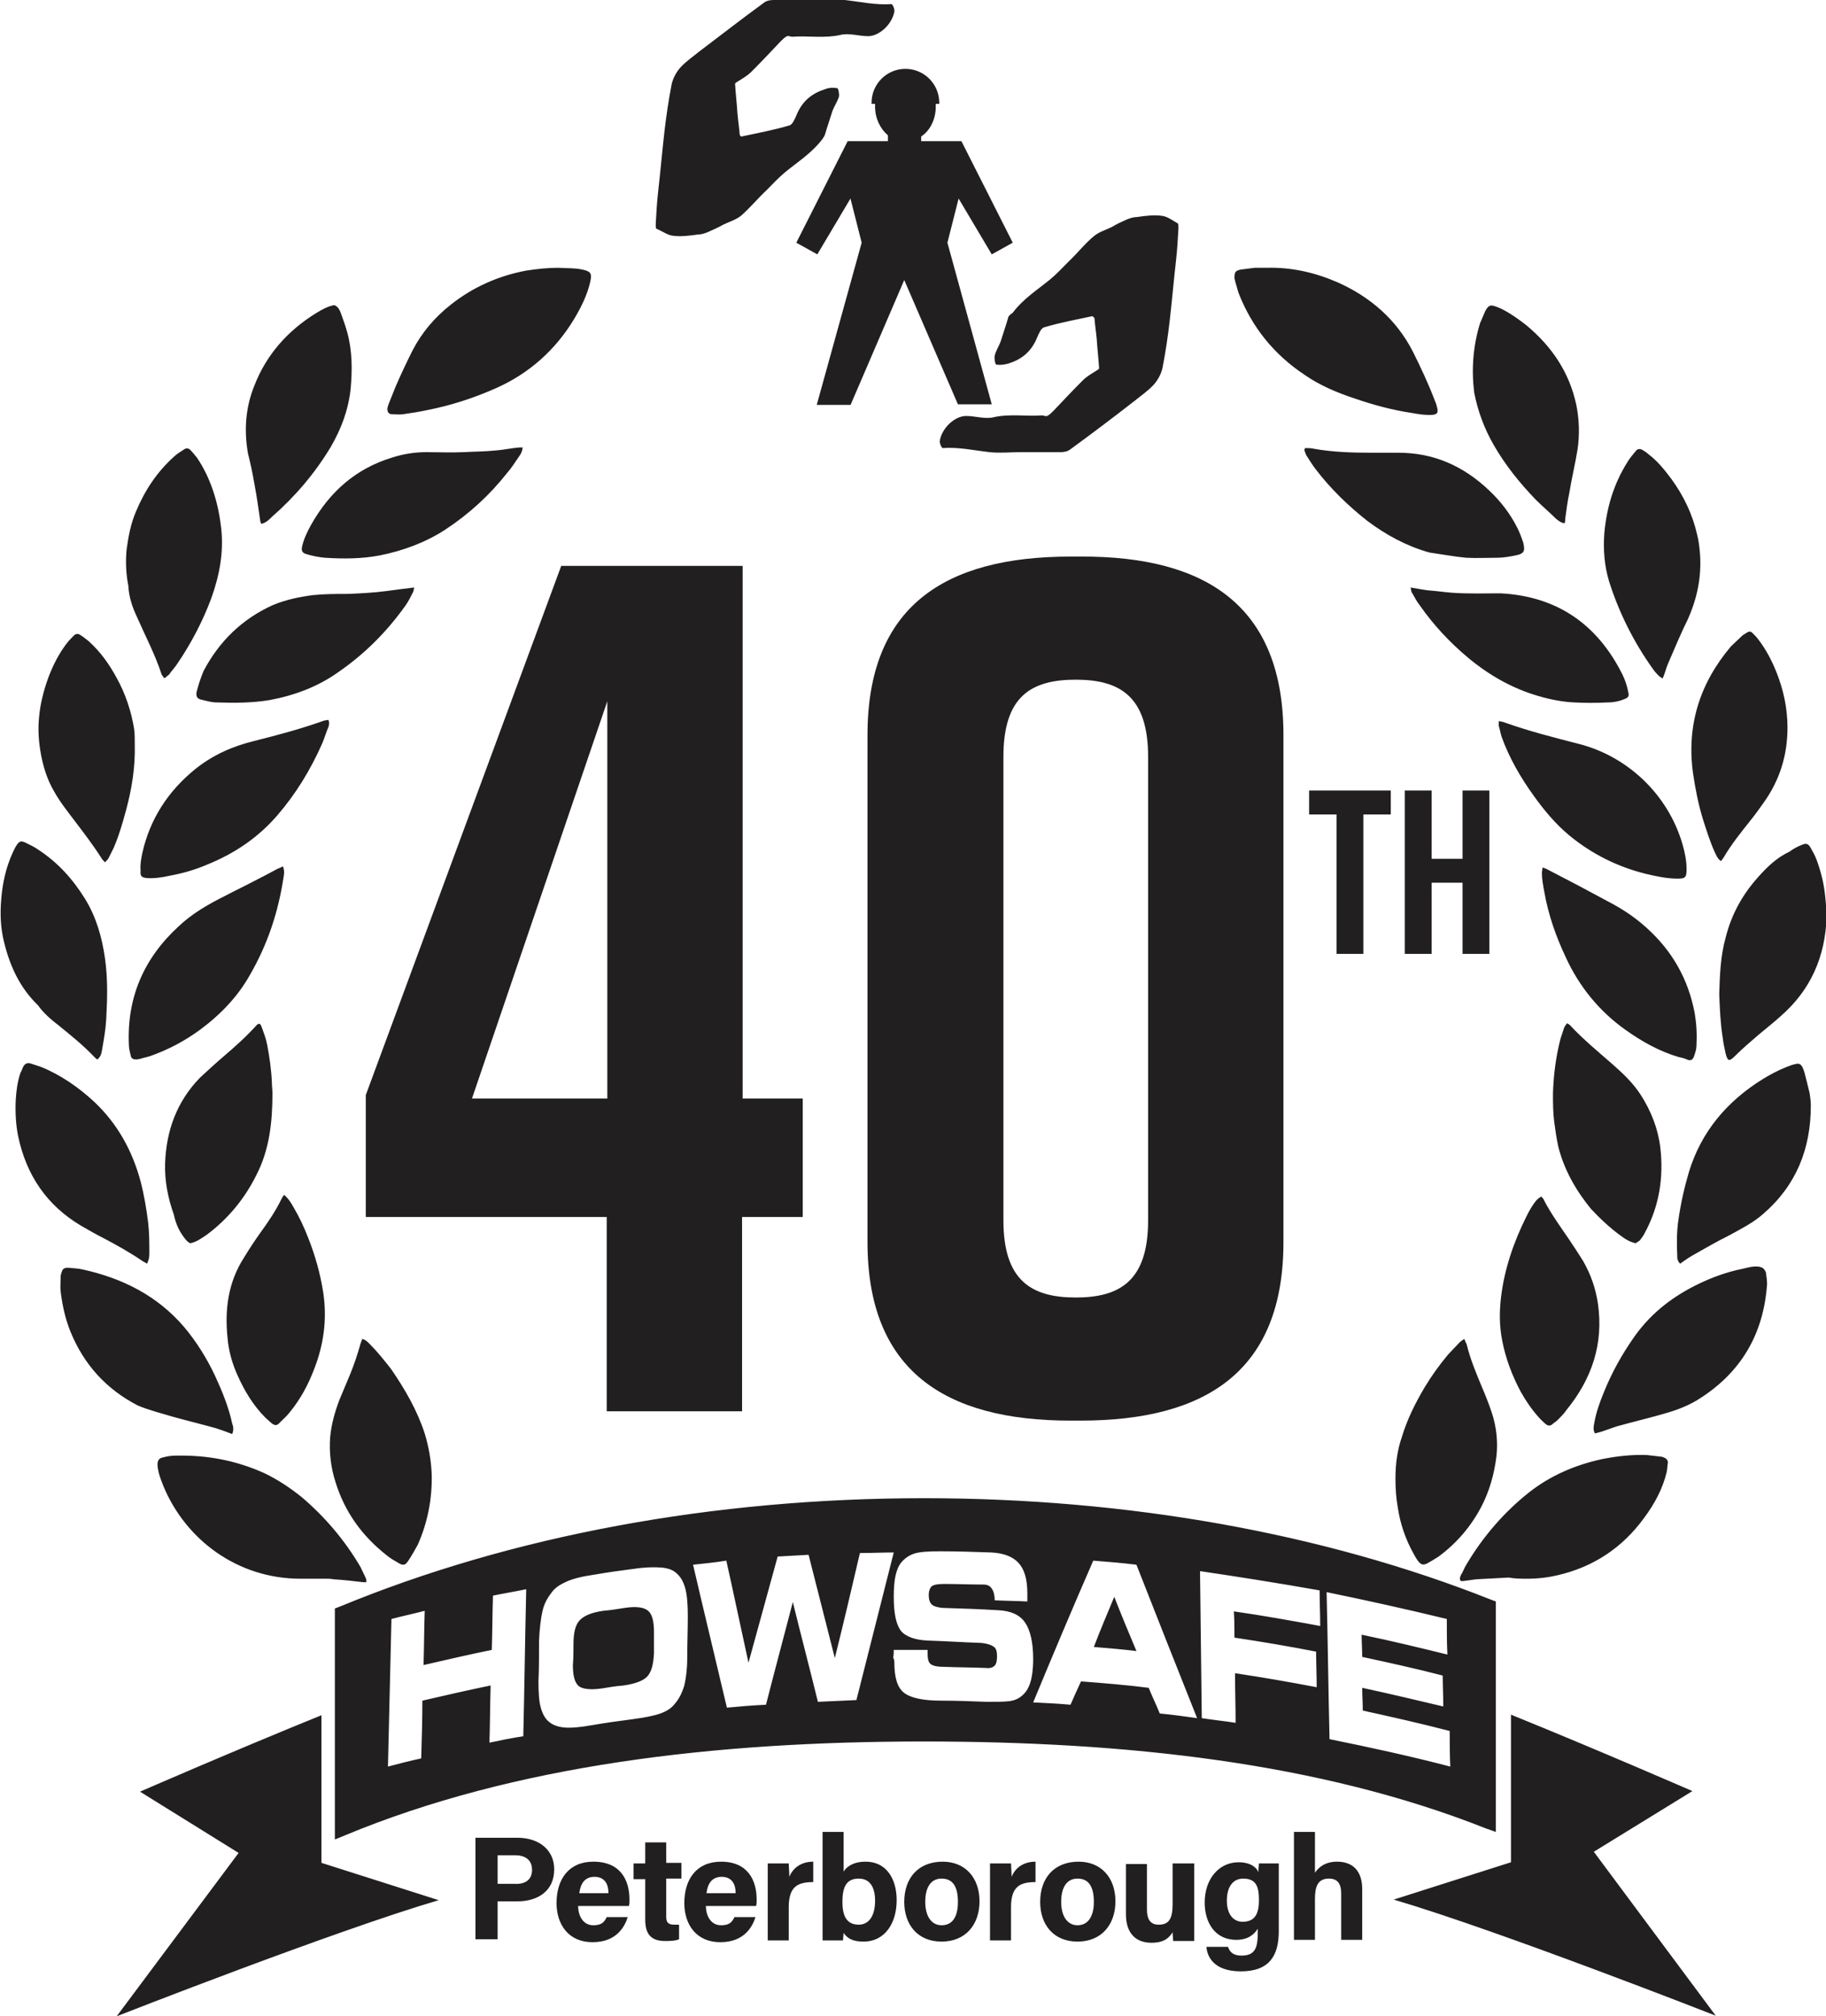
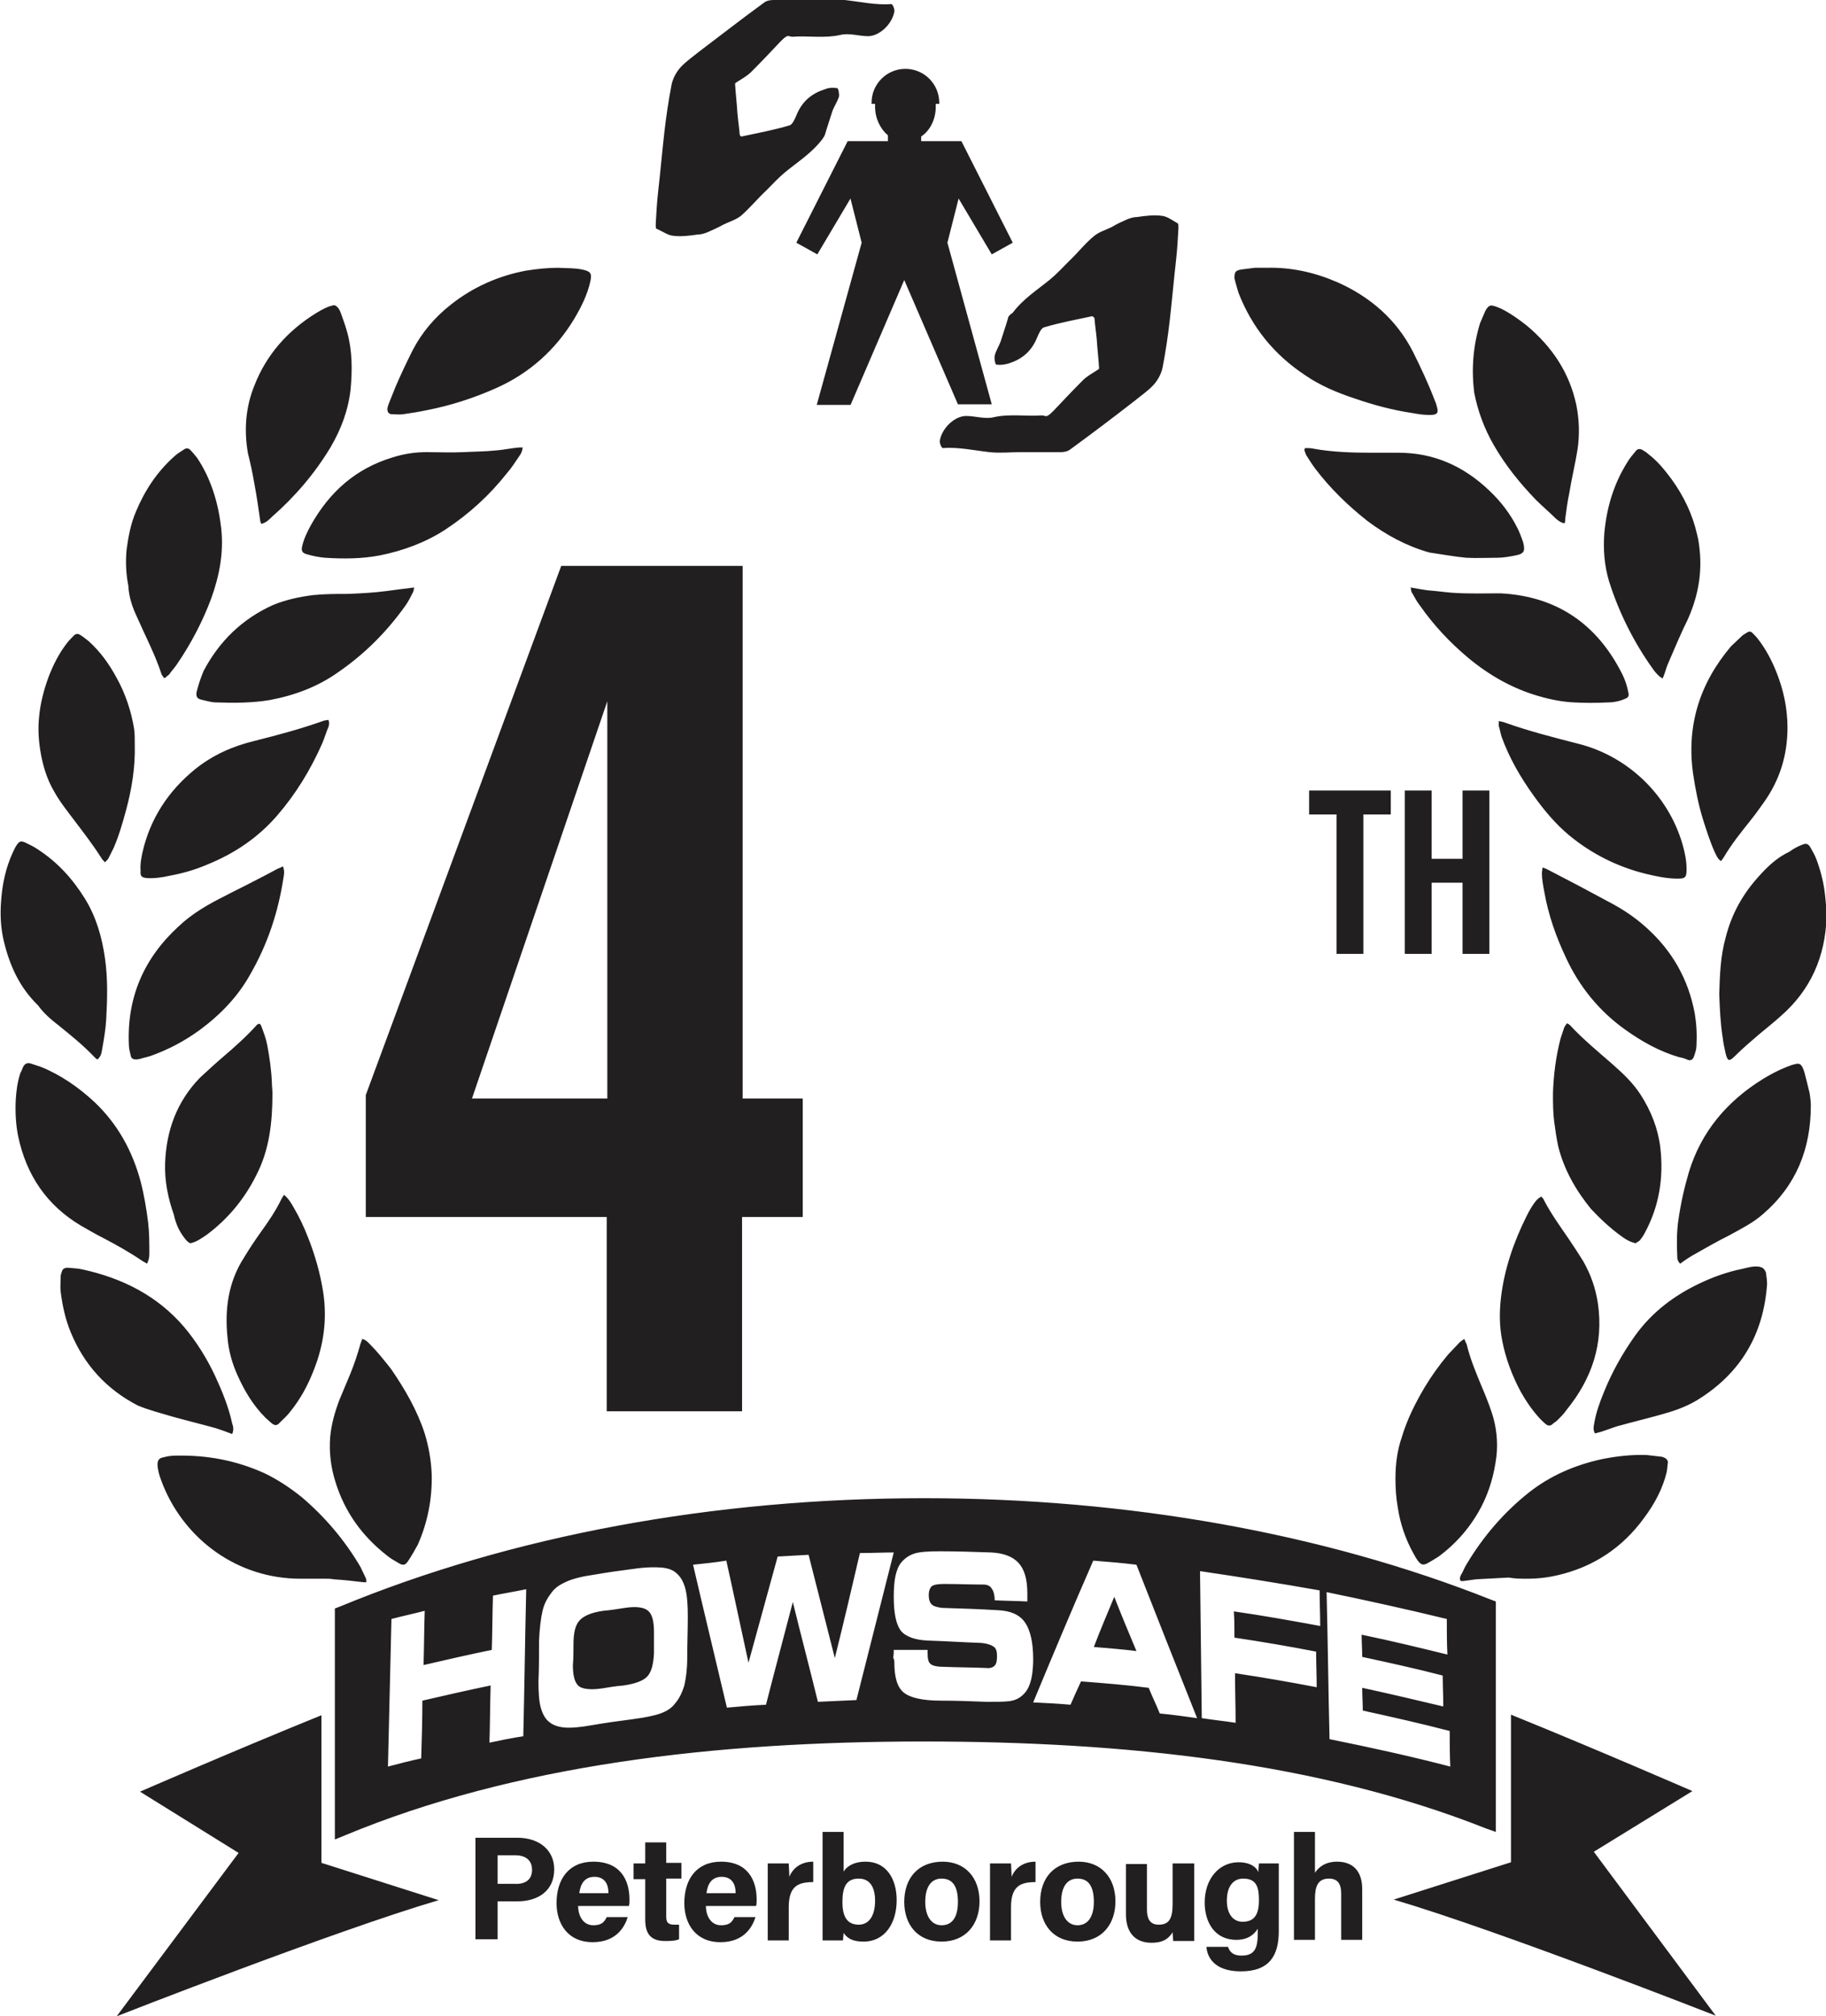
<svg xmlns="http://www.w3.org/2000/svg" version="1.1" id="Layer_1" x="0px" y="0px" viewBox="0 0 313 345.6" style="enable-background:new 0 0 313 345.6;" xml:space="preserve">
  <style type="text/css">
	.st0{fill:#221F20;}
</style>
  <path class="st0" d="M287.8,181.2c-3.4-1-6.4-2.7-9.2-4.7c-4.5-3.2-7.9-7.4-10.2-12.4c-1.7-3.6-3-7.3-3.7-11.3  c-0.2-1.1-0.4-2.1-0.4-3.2c0-0.2,0.1-0.5,0.1-0.9c0.4,0.1,0.6,0.2,0.8,0.3c3.5,1.8,7.1,3.7,10.6,5.6c2.3,1.2,4.4,2.6,6.3,4.3  c4.5,4,7.3,8.9,8.4,14.8c0.3,1.8,0.4,3.6,0.3,5.5c0,0.6-0.2,1.2-0.4,1.8c-0.2,0.6-0.5,0.8-1,0.7C289,181.5,288.4,181.3,287.8,181.2z   M283.5,114.9c0.3,0.4,0.6,0.7,0.9,1c0.1,0.1,0.3,0.2,0.6,0.4c0.4-0.9,0.6-1.8,0.9-2.5c1.1-2.5,2.1-5,3.3-7.4  c1.7-3.7,2.5-7.5,2.2-11.5c-0.1-1.1-0.2-2.2-0.5-3.3c-0.8-3.5-2.3-6.6-4.4-9.5c-1.2-1.6-2.4-3.1-4-4.3c-0.3-0.3-0.7-0.5-1-0.7  c-0.4-0.2-0.8-0.2-1.1,0.2c-0.5,0.6-1.1,1.3-1.5,2c-2.3,3.7-3.5,7.7-3.9,12.1c-0.2,2.8,0,5.5,0.8,8.2  C277.5,105,280.1,110.2,283.5,114.9z M248.9,101.6c-1.3-0.1-2.6-0.3-4-0.4c-0.9-0.1-1.9-0.3-3.1-0.5c0.1,0.5,0.1,0.8,0.3,1  c0.4,0.7,0.8,1.5,1.3,2.1c2.3,3.3,5.1,6.3,8.2,8.9c3.6,3,7.6,5.3,12.1,6.6c2,0.6,4.1,1,6.1,1.1c1.9,0.1,3.8,0.1,5.8,0  c1,0,2-0.2,2.9-0.6c0.6-0.2,0.8-0.5,0.6-1.2c-0.2-1-0.5-2-1-3c-4.3-8.6-11.2-13.4-20.9-13.9C254.6,101.7,251.8,101.8,248.9,101.6z   M211.8,48.5c0.2,0.6,0.3,1.1,0.5,1.7c2.3,5.9,6.1,10.6,11.4,14.1c2.6,1.8,5.5,3,8.5,4c3.2,1.1,6.5,2,9.9,2.5  c1.1,0.2,2.3,0.4,3.5,0.3c0.7-0.1,0.9-0.3,0.8-1c-0.1-0.4-0.2-0.9-0.4-1.3c-1.1-2.9-2.4-5.7-3.8-8.5c-2.8-5.5-7.3-9.4-12.9-11.9  c-3.9-1.7-7.9-2.6-12.1-2.5c-0.7,0-1.4,0-2.1,0c-0.8,0.1-1.6,0.2-2.4,0.3c-1,0.2-1.1,0.5-1.1,1.5C211.7,48,211.7,48.2,211.8,48.5z   M277.8,211.8c0.8,0.6,1.6,1.1,2.6,1.3c0.2-0.2,0.5-0.3,0.7-0.5c0.3-0.4,0.6-0.8,0.8-1.2c2.5-4.6,3.3-9.5,2.7-14.7  c-0.4-3.3-1.6-6.3-3.4-9.1c-1.3-2-3-3.6-4.7-5.1c-2.5-2.2-5.1-4.3-7.4-6.8c-0.1-0.1-0.3-0.2-0.5-0.3c-0.2,0.3-0.4,0.5-0.5,0.8  c-0.2,0.6-0.4,1.2-0.6,1.8c-0.8,3.1-1.2,6.2-1.3,9.4c0,1.6,0,3.2,0.2,4.8c0.2,1.5,0.4,2.9,0.7,4.3c1,4,3,7.5,5.6,10.7  C274.3,208.9,276,210.5,277.8,211.8z M256,76.2c2,3.5,4.5,6.6,7.3,9.5c1.1,1.1,2.3,2.1,3.4,3.2c0.4,0.3,0.8,0.7,1.5,0.8  c0.1-0.3,0.1-0.6,0.1-0.8c0.2-1.5,0.4-3,0.7-4.4c0.4-2.5,1-4.9,1.4-7.4c0.4-2.6,0.3-5.2-0.2-7.7c-1.2-5.6-4.2-10-8.5-13.6  c-1.4-1.1-2.8-2.1-4.4-2.9c-0.5-0.2-0.9-0.4-1.4-0.5c-0.3-0.1-0.6,0-0.8,0.2c-0.2,0.2-0.4,0.5-0.5,0.7c-0.3,0.7-0.6,1.4-0.9,2.1  c-1.2,3.9-1.5,7.9-1,11.9C253.3,70.4,254.4,73.4,256,76.2z M242.3,266.3c0.2,0.4,0.5,0.9,0.8,1.3c0.5,0.6,0.8,0.7,1.5,0.4  c0.7-0.4,1.4-0.8,2-1.2c3.1-2.3,5.5-5.1,7.3-8.5c1.4-2.7,2.2-5.5,2.6-8.6c0.3-2.6,0-5.2-0.8-7.6c-0.5-1.5-1.1-3-1.7-4.4  c-1-2.4-2-4.8-2.6-7.3c-0.1-0.2-0.2-0.4-0.4-0.9c-0.4,0.3-0.8,0.5-1,0.8c-0.6,0.6-1.2,1.3-1.8,1.9c-1.5,1.8-2.8,3.6-4,5.6  c-1.6,2.7-3,5.5-3.9,8.5c-0.8,2.3-1.1,4.7-1.1,7.1c0,1.7,0.1,3.3,0.4,5C240,261.1,240.9,263.8,242.3,266.3z M251.3,95.6  c1.8,0.1,3.6,0,5.4,0c1,0,2.1-0.2,3.1-0.4c1.6-0.3,1.6-0.9,1.3-2.2c-0.3-0.9-0.6-1.7-1-2.5c-1.2-2.4-2.8-4.5-4.8-6.4  c-4.4-4.2-9.5-6.5-15.6-6.5c-1.5,0-3.1,0-4.6,0c-3.3,0-6.7-0.1-10-0.7c-0.4-0.1-0.9-0.1-1.4-0.1c-0.1,0.2-0.1,0.3-0.1,0.4  c0.1,0.3,0.2,0.6,0.3,0.8c0.5,0.8,1,1.6,1.6,2.4c2.6,3.4,5.6,6.3,8.9,8.9c3.2,2.4,6.7,4.3,10.6,5.4C247.1,95,249.2,95.4,251.3,95.6z   M273.9,223.4c-0.4-2.6-1.2-4.9-2.5-7.2c-0.8-1.3-1.6-2.5-2.4-3.7c-1.5-2.2-3.1-4.4-4.3-6.7c-0.1-0.3-0.3-0.5-0.5-0.7  c-0.6,0.3-0.9,0.7-1.2,1.1c-0.5,0.7-0.9,1.4-1.3,2.2c-2.2,4.4-3.8,9-4.4,13.9c-0.3,2.5-0.3,5,0.2,7.5c0.6,3.1,1.7,6,3.2,8.8  c0.9,1.6,2,3.2,3.3,4.6c0.4,0.4,0.7,0.7,1.1,1c0.3,0.2,0.6,0.2,0.9,0c0.3-0.3,0.7-0.5,1-0.8c0.5-0.5,1.1-1.1,1.5-1.7  C272.9,236.3,274.9,230.3,273.9,223.4z M59.1,314.6l-1.7,0.7v-39.6l0.8-0.3c29.5-12.2,64.1-18.6,100.2-18.6c34.9,0,68.5,6,97.2,17.4  l0.8,0.3V314l-1.7-0.6c-28.5-11.3-61.8-14.9-96.4-14.9C122.6,298.5,88.2,302.5,59.1,314.6z M227.4,272.9c0.2,8.4,0.3,16.8,0.5,25.2  c6.9,1.4,13.8,2.9,20.7,4.7c-0.1-2-0.1-4.1-0.1-6.1c-5-1.3-9.9-2.4-14.9-3.5c0-1.3-0.1-2.6-0.1-3.9c4.6,1,9.3,2.1,13.9,3.2  c0-1.8-0.1-3.5-0.1-5.3c-4.6-1.2-9.2-2.2-13.8-3.2c0-1.3-0.1-2.5-0.1-3.8c4.9,1,9.8,2.2,14.7,3.4c-0.1-2-0.1-4.1-0.1-6.1  C241,275.8,234.2,274.3,227.4,272.9z M205.7,269.3c0.1,8.4,0.2,16.8,0.3,25.2c1.9,0.3,3.9,0.5,5.8,0.8c0-2.8-0.1-5.6-0.1-8.5  c4.7,0.7,9.3,1.5,14,2.4c0-2-0.1-4.1-0.1-6.1c-4.6-0.9-9.3-1.7-14-2.4c0-1.5,0-3-0.1-4.5c4.9,0.7,9.9,1.6,14.8,2.5  c0-2-0.1-4.1-0.1-6.1C219.4,271.4,212.5,270.3,205.7,269.3z M177.1,291.8c2.1,0.1,4.2,0.2,6.4,0.4c0.6-1.4,1.2-2.7,1.8-4  c3.9,0.3,7.7,0.6,11.6,1.1c0.6,1.5,1.3,2.9,1.9,4.4c2.1,0.2,4.3,0.5,6.4,0.8c-3.5-8.8-7-17.6-10.4-26.3c-2.4-0.3-4.9-0.5-7.4-0.7  C183.9,275.5,180.5,283.6,177.1,291.8z M153.3,284.9c0,2.6,0.5,4.3,1.6,5.2c1.1,0.9,3.2,1.4,6.4,1.4c2.6,0,5.2,0.1,7.8,0.2  c1.7,0,2.9,0,3.8-0.1c0.9-0.1,1.6-0.4,2.1-0.8c0.8-0.6,1.3-1.4,1.6-2.4c0.3-0.9,0.5-2.3,0.5-4c0-2.9-0.5-5-1.4-6.3  c-0.9-1.3-2.4-2-4.6-2.1c-3.2-0.2-6.4-0.3-9.6-0.4c-0.9-0.1-1.5-0.3-1.8-0.6c-0.3-0.3-0.5-0.8-0.5-1.6c0-0.7,0.2-1.2,0.5-1.5  c0.4-0.3,1.1-0.4,2.2-0.4c2.2,0,4.5,0.1,6.7,0.1c0.6,0,1.1,0.2,1.4,0.7c0.3,0.4,0.5,1.1,0.5,1.9c0,0,0,0.1,0,0.1  c1.9,0.1,3.7,0.1,5.6,0.2c0-0.4,0-0.7,0-0.9c0-0.2,0-0.4,0-0.5c0-2.4-0.5-4.1-1.5-5.2s-2.6-1.7-4.7-1.8c-2.9-0.1-5.9-0.2-8.8-0.2  c-2,0-3.5,0.1-4.4,0.4s-1.6,0.8-2.2,1.5c-0.5,0.6-0.8,1.4-1,2.3c-0.2,0.9-0.3,2.1-0.3,3.6c0,2.8,0.4,4.7,1.2,5.8  c0.8,1,2.4,1.6,4.6,1.7c3.1,0.1,6.1,0.3,9.1,0.4c1.2,0.1,1.9,0.4,2.3,0.7s0.5,0.9,0.5,1.6c0,0.7-0.1,1.3-0.4,1.6  c-0.3,0.3-0.8,0.5-1.5,0.4c-2.4-0.1-4.9-0.1-7.3-0.2c-1.1,0-1.9-0.2-2.2-0.5c-0.4-0.3-0.5-1-0.5-1.9c0-0.1,0-0.3,0-0.5  c-1.9,0-3.8,0-5.8,0c0,0.5,0,0.9-0.1,1.3C153.3,284.5,153.3,284.8,153.3,284.9z M118.8,268.2c1.9,8.2,3.9,16.4,5.8,24.5  c2.2-0.2,4.4-0.4,6.7-0.5c1.5-5.9,3.1-11.8,4.6-17.6c1.4,5.7,2.9,11.4,4.3,17.1c2.2-0.1,4.4-0.2,6.6-0.3c2.1-8.4,4.3-16.9,6.4-25.3  c-1.9,0-3.9,0.1-5.8,0.1c-1.4,6-2.8,12-4.3,18c-1.5-5.9-3-11.8-4.5-17.7c-1.8,0.1-3.6,0.2-5.3,0.3c-1.7,6.1-3.3,12.1-5,18.2  c-1.3-5.9-2.5-11.7-3.8-17.5C122.7,267.8,120.7,268,118.8,268.2z M92.3,288.2c0,1.9,0.1,3.5,0.4,4.5c0.3,1.1,0.8,2,1.5,2.5  c0.6,0.5,1.5,0.8,2.5,0.9c1,0.1,2.6,0,4.8-0.4c2.3-0.4,4.5-0.7,6.8-1c2.2-0.3,3.8-0.6,4.9-1c1.1-0.4,1.9-0.9,2.5-1.7  c0.7-0.8,1.2-1.8,1.6-3.1c0.3-1.3,0.5-2.8,0.5-4.8c0-2.3,0.1-4.7,0.1-7c0-1.9-0.1-3.5-0.4-4.7c-0.3-1.2-0.8-2.1-1.5-2.7  c-0.6-0.6-1.5-0.9-2.5-1c-1.1-0.1-2.7-0.1-4.8,0.2c-2.3,0.3-4.5,0.6-6.8,1c-2.1,0.3-3.7,0.7-4.8,1.2c-1.1,0.5-1.9,1-2.5,1.8  c-0.7,0.9-1.3,1.9-1.6,3.2c-0.3,1.3-0.5,3-0.6,5.1C92.4,283.7,92.4,286,92.3,288.2z M66.5,302.8c1.9-0.5,3.8-1,5.7-1.4  c0.1-3.3,0.2-6.6,0.2-9.9c3.9-0.9,7.8-1.8,11.7-2.6c-0.1,3.3-0.1,6.6-0.2,9.8c1.9-0.4,3.8-0.8,5.8-1.1c0.2-8.4,0.3-16.8,0.5-25.2  c-1.9,0.4-3.8,0.7-5.7,1.1c-0.1,3.1-0.1,6.2-0.2,9.3c-3.9,0.8-7.8,1.7-11.7,2.6c0.1-3.1,0.1-6.2,0.2-9.3c-1.9,0.5-3.8,0.9-5.7,1.4  C66.9,286,66.7,294.4,66.5,302.8z M262.9,136.4c1.8,2.5,3.7,4.8,6.1,6.8c3.9,3.2,8.3,5.4,13.2,6.6c1.7,0.4,3.5,0.8,5.3,0.8  c1.3,0,1.6-0.1,1.6-1.6c0-1.5-0.3-2.9-0.7-4.3c-2.5-8.6-9.5-15.1-17.8-17.2c-4.3-1.1-8.6-2.2-12.8-3.7c-0.2-0.1-0.5-0.1-0.9-0.2  c0,0.4,0,0.6,0,0.8c0.2,0.6,0.3,1.3,0.5,1.9C258.7,129.9,260.6,133.2,262.9,136.4z M103.2,289.4c1.2-0.2,2.4-0.4,3.7-0.5  c2-0.3,3.4-0.8,4.1-1.6c0.7-0.8,1-2.1,1.1-3.9c0-1.2,0-2.4,0-3.6c0-1.9-0.3-3.1-1-3.7c-0.7-0.6-2-0.8-4-0.5  c-1.2,0.2-2.5,0.4-3.7,0.5c-2.1,0.3-3.4,0.9-4.1,1.7c-0.7,0.8-1,2.1-1,4.1c0,1.2,0,2.3-0.1,3.5c0,1.8,0.3,3,1,3.6  C99.8,289.5,101.2,289.7,103.2,289.4z M261.8,270.6c1.8,0,3.5-0.2,5.2-0.6c6.1-1.4,11.1-4.7,14.8-9.8c1.8-2.4,3.2-5,3.9-7.9  c0.1-0.5,0.1-1.1,0.2-1.6c0-0.4-0.2-0.6-0.5-0.8c-0.2-0.1-0.3-0.1-0.5-0.2c-0.9-0.1-1.7-0.2-2.6-0.3c-2.6-0.1-5.2,0.2-7.7,0.7  c-4.6,1-8.8,2.8-12.5,5.7c-4.3,3.4-7.9,7.6-10.7,12.3c-0.4,0.6-0.6,1.3-1,1.9c-0.1,0.3-0.3,0.6,0,1c0.1,0,0.3,0,0.4,0  c0.7-0.1,1.5-0.2,2.2-0.3c1.9-0.1,3.8-0.2,5.6-0.3C259.7,270.6,260.8,270.6,261.8,270.6z M22.1,179.2c0,0.6,0.2,1.2,0.3,1.7  c0.1,0.6,0.5,0.7,1,0.7c0.2,0,0.4-0.1,0.6-0.1c0.6-0.2,1.2-0.3,1.8-0.5c3.1-1.1,5.9-2.6,8.5-4.5c3.5-2.6,6.5-5.7,8.6-9.5  c3-5.2,4.8-10.7,5.7-16.6c0.1-0.6,0.2-1.1-0.1-1.9c-0.4,0.2-0.6,0.3-0.9,0.4c-1.3,0.7-2.6,1.4-4,2.1c-1.7,0.9-3.4,1.7-5.1,2.6  c-2.8,1.4-5.6,3-7.9,5.2C24.6,164.3,21.7,171.1,22.1,179.2z M40.7,235.7c1.2,2.7,2.7,5.2,4.8,7.3c0.3,0.3,0.7,0.6,1,0.9  c0.6,0.5,1,0.5,1.5-0.1c0.6-0.6,1.3-1.2,1.8-1.9c1.7-2.1,3-4.5,4-7.1c1.7-4.3,2.3-8.7,1.6-13.3c-0.5-3.2-1.4-6.4-2.6-9.4  c-0.7-1.8-1.5-3.5-2.5-5.2c-0.4-0.7-0.8-1.4-1.6-2.1c-0.2,0.3-0.3,0.4-0.4,0.6c-1,2.1-2.3,4-3.6,5.8c-1,1.4-2,2.9-2.9,4.4  c-2.7,4.2-3.3,8.9-2.8,13.7C39.2,231.6,39.8,233.7,40.7,235.7z M30.2,249.5c-0.8,0-1.5,0.1-2.2,0.3c-0.7,0.1-1,0.5-1,1.2  c0,0.5,0.1,0.9,0.2,1.4c0.2,0.8,0.5,1.5,0.8,2.3c3.8,9.2,12.7,15.9,23.5,15.9c1.4,0,2.8,0,4.3,0c0.5,0,0.9,0,1.4,0.1  c1.7,0.1,3.4,0.3,5.1,0.5c0.1,0,0.2,0,0.5,0c0-0.3,0-0.5-0.1-0.7c-0.3-0.6-0.6-1.3-0.9-1.9c-2.7-4.6-6.1-8.6-10.1-12  c-2-1.6-4.1-3-6.4-4.1C40.4,250.3,35.5,249.4,30.2,249.5z M31.4,211.9c0.3,0.4,0.6,0.9,1.2,1.2c1.1-0.2,2-0.9,2.9-1.5  c3.6-2.7,6.4-6.1,8.4-10.1c2.3-4.4,2.8-9.2,2.8-14.1c0-0.6-0.1-1.3-0.1-1.9c-0.1-2.2-0.4-4.3-0.8-6.4c-0.2-1.1-0.6-2.1-1-3.2  c-0.1-0.2-0.2-0.5-0.5-0.4c-0.1,0.1-0.2,0.1-0.2,0.1c-1.8,2-3.8,3.8-5.8,5.5c-1.4,1.2-2.7,2.4-4,3.6c-4,4.1-5.8,9.1-6,14.7  c-0.1,3,0.5,6,1.5,8.8C30.1,209.6,30.6,210.8,31.4,211.9z M55.1,294c-14.8,6-31.1,13.1-31.1,13.1l16.9,10.5L20,345.6  c0,0,37.2-14.6,55.2-19.9l-20.1-6.4L55.1,294L55.1,294z M85.1,77.2c-1.9,0.2-3.8,0.2-5.6,0.3c-2.1,0.1-4.3,0-6.4,0  c-2,0-3.9,0.3-5.8,0.9c-6.3,1.9-10.8,5.9-14,11.6c-0.6,1.1-1.2,2.3-1.5,3.6c-0.2,0.8,0,1.2,0.8,1.4c1,0.3,2,0.5,3.1,0.6  c3.1,0.2,6.3,0.2,9.4-0.4c4-0.8,7.8-2.2,11.2-4.4c4.1-2.7,7.6-5.9,10.6-9.7c0.8-0.9,1.4-1.9,2.1-2.9c0.3-0.4,0.5-0.8,0.6-1.5  c-0.3,0-0.5,0-0.6,0C87.7,76.8,86.4,77.1,85.1,77.2z M63.5,230.5c-0.4-0.4-0.7-0.8-1.4-1c-0.1,0.3-0.2,0.5-0.3,0.8  c-0.5,1.8-1.1,3.6-1.8,5.3c-0.6,1.4-1.2,2.9-1.8,4.3c-0.8,2.1-1.4,4.2-1.6,6.4c-0.2,2.6,0.1,5.2,0.9,7.7c1.6,5.2,4.6,9.3,8.8,12.6  c0.6,0.5,1.3,0.9,2,1.3c0.8,0.5,1.2,0.4,1.7-0.4c0.6-0.9,1.1-1.8,1.6-2.7c1.7-3.8,2.5-7.9,2.4-12.1c-0.1-2.4-0.5-4.7-1.2-7  c-1.3-4-3.4-7.6-5.8-11.1C65.8,233.1,64.7,231.7,63.5,230.5z M25.1,150.5c1.3,0.1,2.7-0.1,4-0.4c2.2-0.4,4.3-1,6.4-1.9  c4.7-1.9,8.7-4.6,12-8.4c3.2-3.7,5.7-7.8,7.7-12.3c0.4-0.9,0.7-2,1.1-2.9c0.1-0.3,0.2-0.7,0-1.2c-0.2,0-0.5,0.1-0.7,0.1  c-3.9,1.4-8,2.5-12,3.5c-3.7,0.9-7.1,2.4-10.1,4.8c-4.7,3.8-7.8,8.6-9.1,14.4c-0.2,1-0.4,2-0.3,3C24,150.2,24.3,150.4,25.1,150.5z   M290.1,307c0,0-16.3-7.1-31.1-13.1v25.3l-20.1,6.4c18,5.3,55.2,19.9,55.2,19.9l-20.9-28.1L290.1,307z M301.4,217.1  c-1-0.1-1.9,0.2-2.8,0.4c-2.5,0.5-5,1.4-7.3,2.5c-4.4,2.1-8.1,4.9-11,8.9c-2.2,3.1-4,6.3-5.4,9.8c-0.7,1.7-1.3,3.4-1.6,5.1  c-0.1,0.6-0.3,1.2,0.1,1.9c0.4-0.1,0.7-0.2,1.1-0.3c0.9-0.3,1.7-0.6,2.6-0.9c2.5-0.7,5-1.3,7.5-2c2.2-0.6,4.3-1.3,6.3-2.5  c7.5-4.6,11.4-11.3,12-19.9c0-0.6-0.1-1.3-0.2-2C302.4,217.4,302.1,217.2,301.4,217.1z M309.3,183.8c-0.1-0.3-0.2-0.6-0.3-0.8  c-0.3-0.6-0.6-0.8-1.3-0.6c-0.5,0.1-1,0.3-1.5,0.5c-1.5,0.6-2.8,1.3-4.1,2.1c-6.1,3.8-10.5,9-12.6,15.9c-0.8,2.7-1.4,5.4-1.8,8.2  c-0.3,2-0.3,4.1-0.2,6.1c0,0.5,0,0.9,0.5,1.4c0.7-0.5,1.4-1,2.1-1.4c2.1-1.2,4.2-2.4,6.4-3.5c2-1.1,4-2.1,5.7-3.6  c5.7-4.9,8.2-11.2,8.2-18.6c0-0.7-0.1-1.4-0.2-2.1C309.9,186.1,309.6,185,309.3,183.8z M301.4,150.3c-2.7,3-4.6,6.4-5.6,10.4  c-0.9,3.2-1,6.5-1.1,9.7c0.1,2.6,0.2,5,0.6,7.5c0.1,0.9,0.3,1.8,0.5,2.7c0.3,1.1,0.5,1.5,1.5,0.5c1.3-1.3,2.7-2.5,4.1-3.7  c1.3-1.1,2.6-2.1,3.8-3.2c5.2-4.5,7.7-10.3,7.9-17.1c0-1-0.1-2.1-0.2-3.1c-0.2-2.3-0.7-4.4-1.5-6.6c-0.3-0.8-0.7-1.5-1.1-2.2  c-0.4-0.6-0.7-0.7-1.4-0.4c-0.8,0.3-1.5,0.7-2.2,1.2C304.6,147,303,148.5,301.4,150.3z M290.2,132.5c0.4,2.7,0.9,5.3,1.7,7.9  c0.6,1.9,1.2,3.8,2,5.6c0.3,0.6,0.5,1.2,1.1,1.6c0.2-0.3,0.4-0.5,0.5-0.7c1.3-2.2,2.9-4.2,4.5-6.2c0.8-1,1.6-2.1,2.3-3.1  c2.8-3.9,4.1-8.2,4.1-12.9c0-3.3-0.7-6.5-1.9-9.5c-0.8-2-1.8-3.9-3.1-5.6c-0.3-0.4-0.7-0.8-1-1.1c-0.3-0.3-0.6-0.3-0.9-0.1  c-0.3,0.2-0.7,0.4-0.9,0.6c-0.6,0.6-1.3,1.2-1.9,1.8C291.3,117.2,289.1,124.4,290.2,132.5z M172.8,54.5c-0.4,1.4-0.9,2.8-1.3,4.1  c-0.3,0.8-0.8,1.5-1,2.4c-0.1,0.5,0.1,1.5,0.3,1.5c0.7,0.1,1.4,0,2.1-0.2c2.2-0.7,3.9-2,4.9-4.5c0.3-0.7,0.7-1.6,1.2-1.7  c2.7-0.8,5.4-1.3,8.2-1.9c0.1,0,0.3,0.2,0.4,0.3c0.1,1.3,0.3,2.5,0.4,3.7c0.1,1.6,0.3,3.3,0.4,4.9c0,0.1-0.1,0.2-0.1,0.2  c-0.9,0.6-1.9,1.1-2.7,1.9c-1.7,1.7-3.4,3.5-5,5.2c-0.4,0.4-0.7,0.7-1.1,0.9c-0.3,0.1-0.6-0.1-0.9-0.1c-2.7,0.2-5.5-0.3-8.2,0.3  c-1.5,0.4-3.2-0.2-4.8-0.2c-1.9,0-4.1,2-4.5,4.2c-0.1,0.4,0.3,1.3,0.5,1.3c2.7-0.2,5.3,0.4,8,0.7c1.8,0.2,3.6,0,5.4,0  c2.3,0,4.5,0,6.8,0c0.6,0,1.2-0.1,1.7-0.5c3.7-2.7,7.4-5.5,11-8.3c1.1-0.9,2.3-1.7,3.3-2.8c0.7-0.8,1.3-1.9,1.5-3  c0.5-2.6,0.9-5.3,1.2-7.9c0.4-3.5,0.7-7,1.1-10.5c0.2-1.8,0.3-3.6,0.4-5.4c0-0.3,0-0.7-0.1-0.8c-0.9-0.5-1.8-1.2-2.7-1.3  c-1.4-0.2-2.9,0-4.3,0.2c-0.6,0-1.2,0.2-1.7,0.4c-0.9,0.4-1.8,0.8-2.6,1.3c-1,0.5-2.1,0.8-3,1.5c-1.6,1.3-2.9,3-4.4,4.4  c-1,1-2.1,2.2-3.2,3.1c-2.2,1.8-4.6,3.3-6.4,5.7C173,54,172.8,54.3,172.8,54.5z M191,273.7c-1.2,2.9-2.4,5.7-3.5,8.6  c2.4,0.2,4.9,0.4,7.3,0.7C193.5,279.9,192.2,276.8,191,273.7z M67.2,71c0.6,0,1.3,0.1,1.9,0c1.4-0.2,2.7-0.4,4.1-0.7  c4.1-0.8,8.1-2.1,11.9-3.8C90.7,64,95.2,60,98.4,54.7c1.2-2,2.3-4.2,2.8-6.5c0.3-1.4,0-1.7-1.4-2c-1.4-0.3-2.7-0.2-4.1-0.3  c-1.9,0-3.7,0.2-5.6,0.5c-4.7,0.9-9,2.8-12.8,5.8c-2.8,2.2-5,4.8-6.6,7.9c-1,2-2,4.1-2.9,6.2c-0.4,1-0.8,2-1.2,3  c-0.1,0.3-0.2,0.6-0.2,0.8C66.4,70.7,66.7,71,67.2,71z M9.3,135.7c1,1.8,2.3,3.4,3.5,5c1.6,2.1,3.2,4.2,4.6,6.4  c0.1,0.2,0.3,0.4,0.6,0.7c0.3-0.3,0.5-0.5,0.6-0.7c0.3-0.6,0.6-1.2,0.9-1.8c0.9-2.1,1.5-4.2,2.1-6.4c1-3.7,1.6-7.4,1.5-11.3  c0-0.9,0-1.8-0.1-2.6c-0.5-3.1-1.5-6.1-3-8.8c-1.3-2.4-2.8-4.5-4.8-6.3c-0.5-0.4-1-0.8-1.5-1.1c-0.3-0.2-0.7-0.2-1,0.1  c-0.4,0.4-0.8,0.8-1.2,1.3c-1.4,1.8-2.4,3.8-3.2,5.9c-0.8,2.2-1.4,4.5-1.6,6.8c-0.2,1.9-0.1,3.8,0.2,5.7  C7.3,131.1,8,133.5,9.3,135.7z M10.1,175.8c2.1,1.7,4.2,3.4,6.1,5.4c0.1,0.1,0.3,0.3,0.5,0.4c0.6-0.5,0.7-1.1,0.8-1.7  c0.3-1.7,0.6-3.4,0.7-5.1c0.2-3.5,0.3-7-0.2-10.5c-0.5-3.6-1.5-7.1-3.4-10.2c-2.1-3.4-4.7-6.3-8.1-8.5c-0.7-0.5-1.4-0.8-2.2-1.2  c-0.7-0.3-1-0.2-1.4,0.4c-0.3,0.4-0.5,0.9-0.7,1.3c-1.2,2.6-1.8,5.4-2,8.2c-0.2,2.4-0.1,4.8,0.5,7.2c1,4.1,2.7,7.8,5.8,10.8  C7.5,173.7,8.8,174.8,10.1,175.8z M29.5,242.8c2.5,0.7,5,1.3,7.5,2c0.9,0.3,1.8,0.6,2.8,1c0.3-0.7,0.2-1.3,0-1.8  c-0.6-2.8-1.7-5.5-2.9-8.1c-1.4-3-3.2-5.9-5.3-8.4c-4.6-5.4-10.6-8.4-17.4-9.9c-0.8-0.2-1.6-0.2-2.5-0.3c-0.8,0-1,0.2-1.2,1  c-0.1,0.2-0.1,0.4-0.1,0.6c0,0.8-0.1,1.7,0,2.5c0.3,2.4,0.8,4.7,1.7,6.9c2.3,5.6,6.1,9.8,11.5,12.6  C25.5,241.7,27.5,242.2,29.5,242.8z M23.5,105.8c1.4,3.2,3.1,6.4,4.2,9.8c0.1,0.2,0.3,0.4,0.4,0.6c0.2,0,0.3,0,0.3-0.1  c0.2-0.2,0.4-0.3,0.6-0.5c0.4-0.6,0.9-1.1,1.3-1.7c2.4-3.5,4.4-7.3,5.9-11.3c1.4-3.9,2.2-7.9,1.7-12.2c-0.3-2.5-0.8-4.8-1.7-7.2  c-0.6-1.6-1.4-3.2-2.4-4.7c-0.4-0.5-0.8-1-1.2-1.4c-0.3-0.3-0.7-0.3-1-0.1c-0.6,0.4-1.3,0.8-1.8,1.3c-2.9,2.6-5,5.8-6.5,9.4  c-0.9,2.1-1.3,4.3-1.6,6.5c-0.2,2.1-0.1,4.2,0.3,6.2C22.1,102.4,22.7,104.1,23.5,105.8z M33.7,118.6c-0.1,0.7,0,1.1,0.7,1.3  c0.9,0.2,1.8,0.5,2.7,0.5c3,0.1,6.1,0.1,9.1-0.4c4.3-0.8,8.3-2.3,11.8-4.8c4.5-3.1,8.3-6.9,11.5-11.4c0.5-0.7,0.9-1.5,1.3-2.3  c0.1-0.2,0.1-0.4,0.2-0.8c-1.7,0.2-3.2,0.4-4.7,0.6c-2.2,0.3-4.4,0.4-6.6,0.5c-2,0-4,0-6,0.2c-2.4,0.3-4.7,0.8-6.9,1.7  c-5.3,2.4-9.2,6.2-11.9,11.3C34.4,116.2,34,117.4,33.7,118.6z M149.4,17.6c0,0.1,0,0.2,0,0.2h0.6c0,0.2,0,0.4,0,0.5  c0,2,0.9,3.8,2.2,4.9v1h-1.8h-5.1l-8.8,17.4l3.6,2l5.7-9.6l0,0.1l1.9,7.5L140,69.4h5.8L155,48l9.2,21.3h5.8l-7.6-27.7l1.9-7.5l0-0.1  l5.7,9.6l3.6-2l-8.8-17.4h-5.1h-1.8v-0.8c1.5-1,2.5-2.9,2.5-5.1c0-0.2,0-0.4,0-0.5h0.6c0-0.1,0-0.2,0-0.2c0-3.2-2.6-5.8-5.8-5.8  C152,11.8,149.4,14.4,149.4,17.6z M43.6,82.9c0.4,2.1,0.7,4.2,1,6.3c0,0.2,0.1,0.4,0.2,0.6c0.8-0.2,1.3-0.7,1.8-1.2  c4-3.5,7.4-7.5,10.1-12c1.8-3.1,3-6.3,3.4-9.9c0.3-3.3,0.3-6.6-0.6-9.8c-0.3-1.1-0.7-2.2-1.1-3.3c-0.2-0.5-0.5-1.1-1.1-1.3  c-1.1,0.2-2,0.7-3,1.3c-4.9,3-8.6,7.1-10.7,12.5c-1.5,3.7-1.8,7.6-1.1,11.6C42.9,79.3,43.3,81.1,43.6,82.9z M115.3,40.4  c1.4,0.2,2.9,0,4.3-0.2c0.6,0,1.2-0.2,1.7-0.4c0.9-0.4,1.8-0.8,2.7-1.3c1-0.5,2.1-0.8,3-1.5c1.5-1.3,2.9-3,4.4-4.4  c1-1,2.1-2.2,3.2-3.1c2.2-1.8,4.6-3.3,6.4-5.7c0.1-0.2,0.3-0.4,0.4-0.7c0.4-1.4,0.9-2.8,1.3-4.1c0.3-0.8,0.8-1.5,1.1-2.4  c0.1-0.5-0.1-1.5-0.3-1.5c-0.7-0.1-1.4-0.1-2.1,0.2c-2.2,0.7-3.9,2-4.9,4.5c-0.3,0.7-0.7,1.6-1.2,1.7c-2.7,0.8-5.4,1.3-8.2,1.9  c-0.1,0-0.3-0.2-0.3-0.3c-0.1-1.3-0.3-2.5-0.4-3.8c-0.1-1.6-0.3-3.3-0.4-4.9c0-0.1,0.1-0.2,0.1-0.2c0.9-0.6,1.9-1.1,2.7-1.9  c1.7-1.7,3.4-3.5,5-5.2c0.4-0.4,0.7-0.7,1.1-0.9c0.3-0.1,0.6,0.1,0.9,0.1c2.7-0.2,5.5,0.3,8.2-0.3c1.5-0.4,3.2,0.2,4.8,0.2  c1.9,0,4.1-2,4.5-4.2c0.1-0.4-0.3-1.3-0.5-1.3c-2.7,0.2-5.3-0.4-8-0.7c-1.8-0.2-3.6,0-5.4,0c-2.3,0-4.5,0-6.8,0  c-0.6,0-1.2,0.1-1.7,0.5c-3.7,2.7-7.3,5.5-11,8.3c-1.1,0.9-2.3,1.7-3.3,2.8c-0.7,0.8-1.3,1.9-1.5,3c-0.5,2.6-0.9,5.3-1.2,7.9  c-0.4,3.5-0.7,7-1.1,10.5c-0.2,1.8-0.3,3.6-0.4,5.4c0,0.3,0,0.7,0.1,0.8C113.5,39.6,114.4,40.3,115.3,40.4z M17.7,212.2  c2.3,1.2,4.6,2.5,6.8,4c0.2,0.1,0.4,0.2,0.7,0.4c0.3-0.6,0.4-1.1,0.4-1.7c0-1.8,0-3.5-0.2-5.3c-0.3-2.4-0.7-4.8-1.3-7.1  c-1.4-5.2-3.9-9.8-7.9-13.6c-2.7-2.5-5.7-4.6-9.1-6c-0.6-0.2-1.2-0.4-1.8-0.6c-0.6-0.2-1,0-1.3,0.5c-0.2,0.4-0.3,0.8-0.5,1.1  c-0.5,1.5-0.7,3-0.8,4.6c-0.1,2.1,0,4.2,0.4,6.2c1.4,6.7,4.9,11.9,10.8,15.4C15.3,210.9,16.5,211.6,17.7,212.2z M95,320.4  c0,3.8-2.9,5.5-6.3,5.5h-3.4v6.5h-3.8V315h7.2C92.4,315,95,317.1,95,320.4z M91.2,320.5c0-1.8-1.3-2.5-2.9-2.5h-3v4.9h2.9  C89.9,323,91.2,322.3,91.2,320.5z M107.9,325.6c0,0.5,0,0.7-0.1,1.1h-8.7c0,1.6,0.8,3.3,2.6,3.3c1.5,0,1.9-0.6,2.3-1.4h3.6  c-0.5,1.6-1.9,4.3-6,4.3c-4.3,0-6.2-3.2-6.2-6.7c0-4.1,2.1-7.1,6.3-7.1C106.4,319.1,107.9,322.3,107.9,325.6z M104.3,324.5  c0-1.5-0.6-2.8-2.4-2.8c-1.7,0-2.4,1.2-2.6,2.8H104.3z M114.2,315.8h-3.6v3.6h-2v2.7h2v6.9c0,2.3,0.8,3.7,3.4,3.7  c0.7,0,1.7,0,2.4-0.3v-2.5c-0.3,0-0.6,0-0.8,0c-1.1,0-1.4-0.4-1.4-1.4v-6.5h2.6v-2.7h-2.6V315.8z M129.7,325.6c0,0.5,0,0.7-0.1,1.1  H121c0,1.6,0.8,3.3,2.6,3.3c1.5,0,1.9-0.6,2.3-1.4h3.6c-0.5,1.6-1.9,4.3-6,4.3c-4.3,0-6.2-3.2-6.2-6.7c0-4.1,2.1-7.1,6.3-7.1  C128.2,319.1,129.7,322.3,129.7,325.6z M126.1,324.5c0-1.5-0.6-2.8-2.4-2.8c-1.7,0-2.4,1.2-2.6,2.8H126.1z M135.3,321.7  c0-0.7-0.1-2-0.1-2.3h-3.6c0,1.1,0,2.3,0,3.6v9.6h3.6v-5.7c0-3.6,1.6-4.3,4.2-4.3v-3.5C137.3,319.1,135.9,320.2,135.3,321.7z   M153.7,325.7c0,3.8-1.9,7.1-5.7,7.1c-1.9,0-2.8-0.6-3.4-1.5c0,0.4-0.1,0.9-0.1,1.3h-3.5c0-1.4,0-2.9,0-4.3V314h3.6v6.8  c0.5-0.8,1.6-1.7,3.8-1.7C151.9,319.1,153.7,322,153.7,325.7z M150,325.8c0-2.2-0.8-3.8-2.8-3.8c-2.1,0-2.8,1.4-2.8,4  c0,2.2,0.6,3.9,2.8,3.9C149,329.9,150,328.3,150,325.8z M167.9,325.9c0,4-2.4,6.9-6.5,6.9c-4.1,0-6.4-2.9-6.4-6.8  c0-4.1,2.4-6.9,6.6-6.9C165.4,319.1,167.9,321.8,167.9,325.9z M164.2,326c0-2.8-1-4-2.8-4c-1.7,0-2.8,1.3-2.8,4c0,2.5,1.1,4,2.8,4  C163.3,330,164.2,328.5,164.2,326z M173.4,321.7c0-0.7-0.1-2-0.1-2.3h-3.6c0,1.1,0,2.3,0,3.6v9.6h3.6v-5.7c0-3.6,1.6-4.3,4.2-4.3  v-3.5C175.4,319.1,174,320.2,173.4,321.7z M191.2,325.9c0,4-2.4,6.9-6.5,6.9c-4.1,0-6.4-2.9-6.4-6.8c0-4.1,2.4-6.9,6.6-6.9  C188.7,319.1,191.2,321.8,191.2,325.9z M187.5,326c0-2.8-1-4-2.8-4c-1.7,0-2.8,1.3-2.8,4c0,2.5,1.1,4,2.8,4  C186.5,330,187.5,328.5,187.5,326z M204.6,319.4H201v7c0,2.6-0.7,3.5-2.4,3.5c-1.6,0-2-1.2-2-2.6v-7.8H193v8.6  c0,3.3,1.7,4.9,4.4,4.9c1.7,0,2.8-0.5,3.6-1.8c0,0.5,0.1,1.2,0.1,1.5h3.6c0-1.2,0-2.5,0-3.8V319.4z M215.8,319.4h3.4  c0,1.2,0,2.5,0,3.8v7.8c0,4.2-1.6,6.9-6.5,6.9c-4.8,0-5.8-2.7-5.9-4.2h3.7c0.3,0.9,0.9,1.5,2.3,1.5c2.4,0,2.8-1.4,2.8-4v-0.6  c-0.7,1.1-1.8,1.9-3.7,1.9c-3.5,0-5.4-2.8-5.4-6.4c0-4.1,2.5-6.9,5.8-6.9c2.3,0,3.2,1.1,3.4,1.7  C215.7,320.4,215.8,319.6,215.8,319.4z M215.8,325.7c0-2.2-0.4-3.7-2.7-3.7c-1.6,0-2.8,1.2-2.8,3.8c0,2.3,1.1,3.6,2.7,3.6  C215.2,329.4,215.8,327.9,215.8,325.7z M229.2,319.1c-2.1,0-3.2,1-3.8,1.9V314h-3.6v18.5h3.6v-7c0-2,0.4-3.5,2.4-3.5  c1.5,0,2.1,0.9,2.1,2.6v7.9h3.6v-8.4C233.6,320.5,231.7,319.1,229.2,319.1z" />
  <g>
    <path class="st0" d="M127.2,188.3h10.4v20.3h-10.4v33.3h-23.2v-33.3H62.7v-20.9L96.2,97h31.1V188.3z M80.9,188.3h23.2v-68.1   L80.9,188.3z" />
-     <path class="st0" d="M220,126v86.9c0,21.9-13,30.6-34.8,30.6h-1.7c-21.7,0-34.8-8.7-34.8-30.6V126c0-21.9,13-30.6,34.8-30.6h1.7   C206.9,95.3,220,104,220,126z M184.4,116.5c-7.7,0-12.4,2.9-12.4,13.2v79.5c0,10.3,4.8,13.2,12.4,13.2s12.4-2.9,12.4-13.2v-79.5   C196.8,119.4,192,116.5,184.4,116.5z" />
  </g>
  <g>
    <path class="st0" d="M238.4,139.6h-4.7v23.9h-4.6v-23.9h-4.7v-4.1h14V139.6z" />
    <path class="st0" d="M245.4,135.5v11.7h5.3v-11.7h4.6v28h-4.6v-12.2h-5.3v12.2h-4.6v-28H245.4z" />
  </g>
</svg>